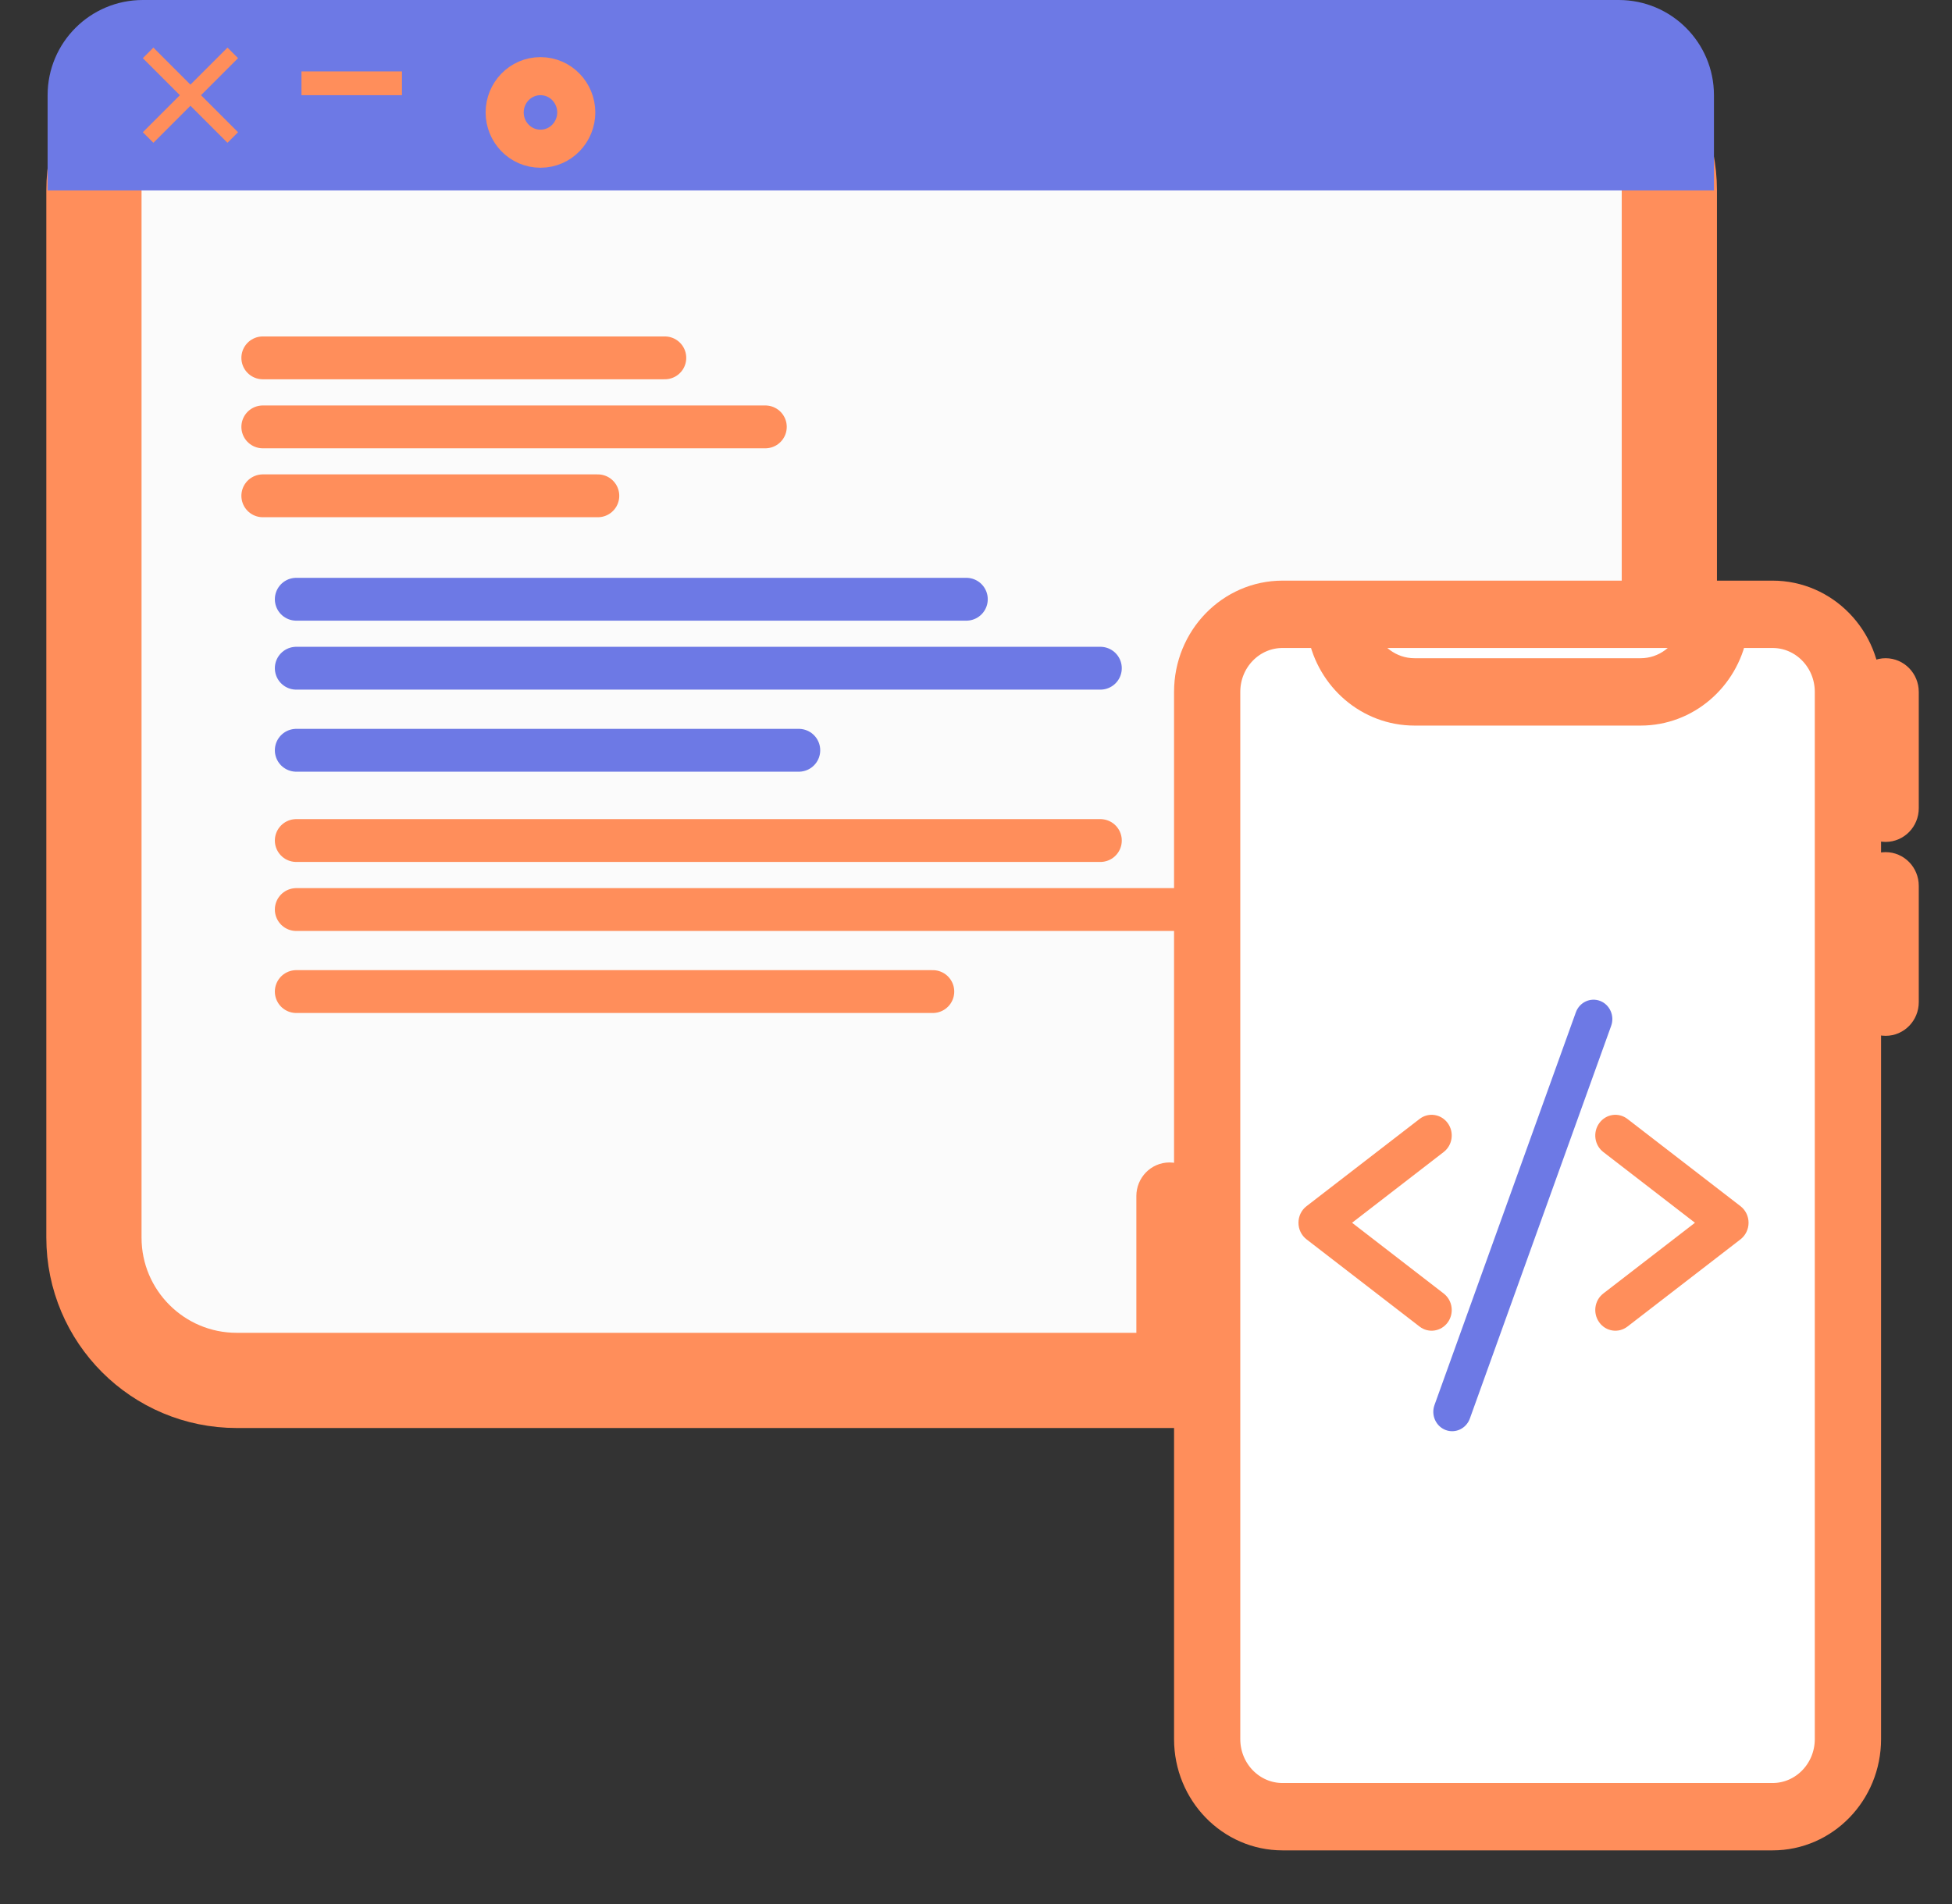
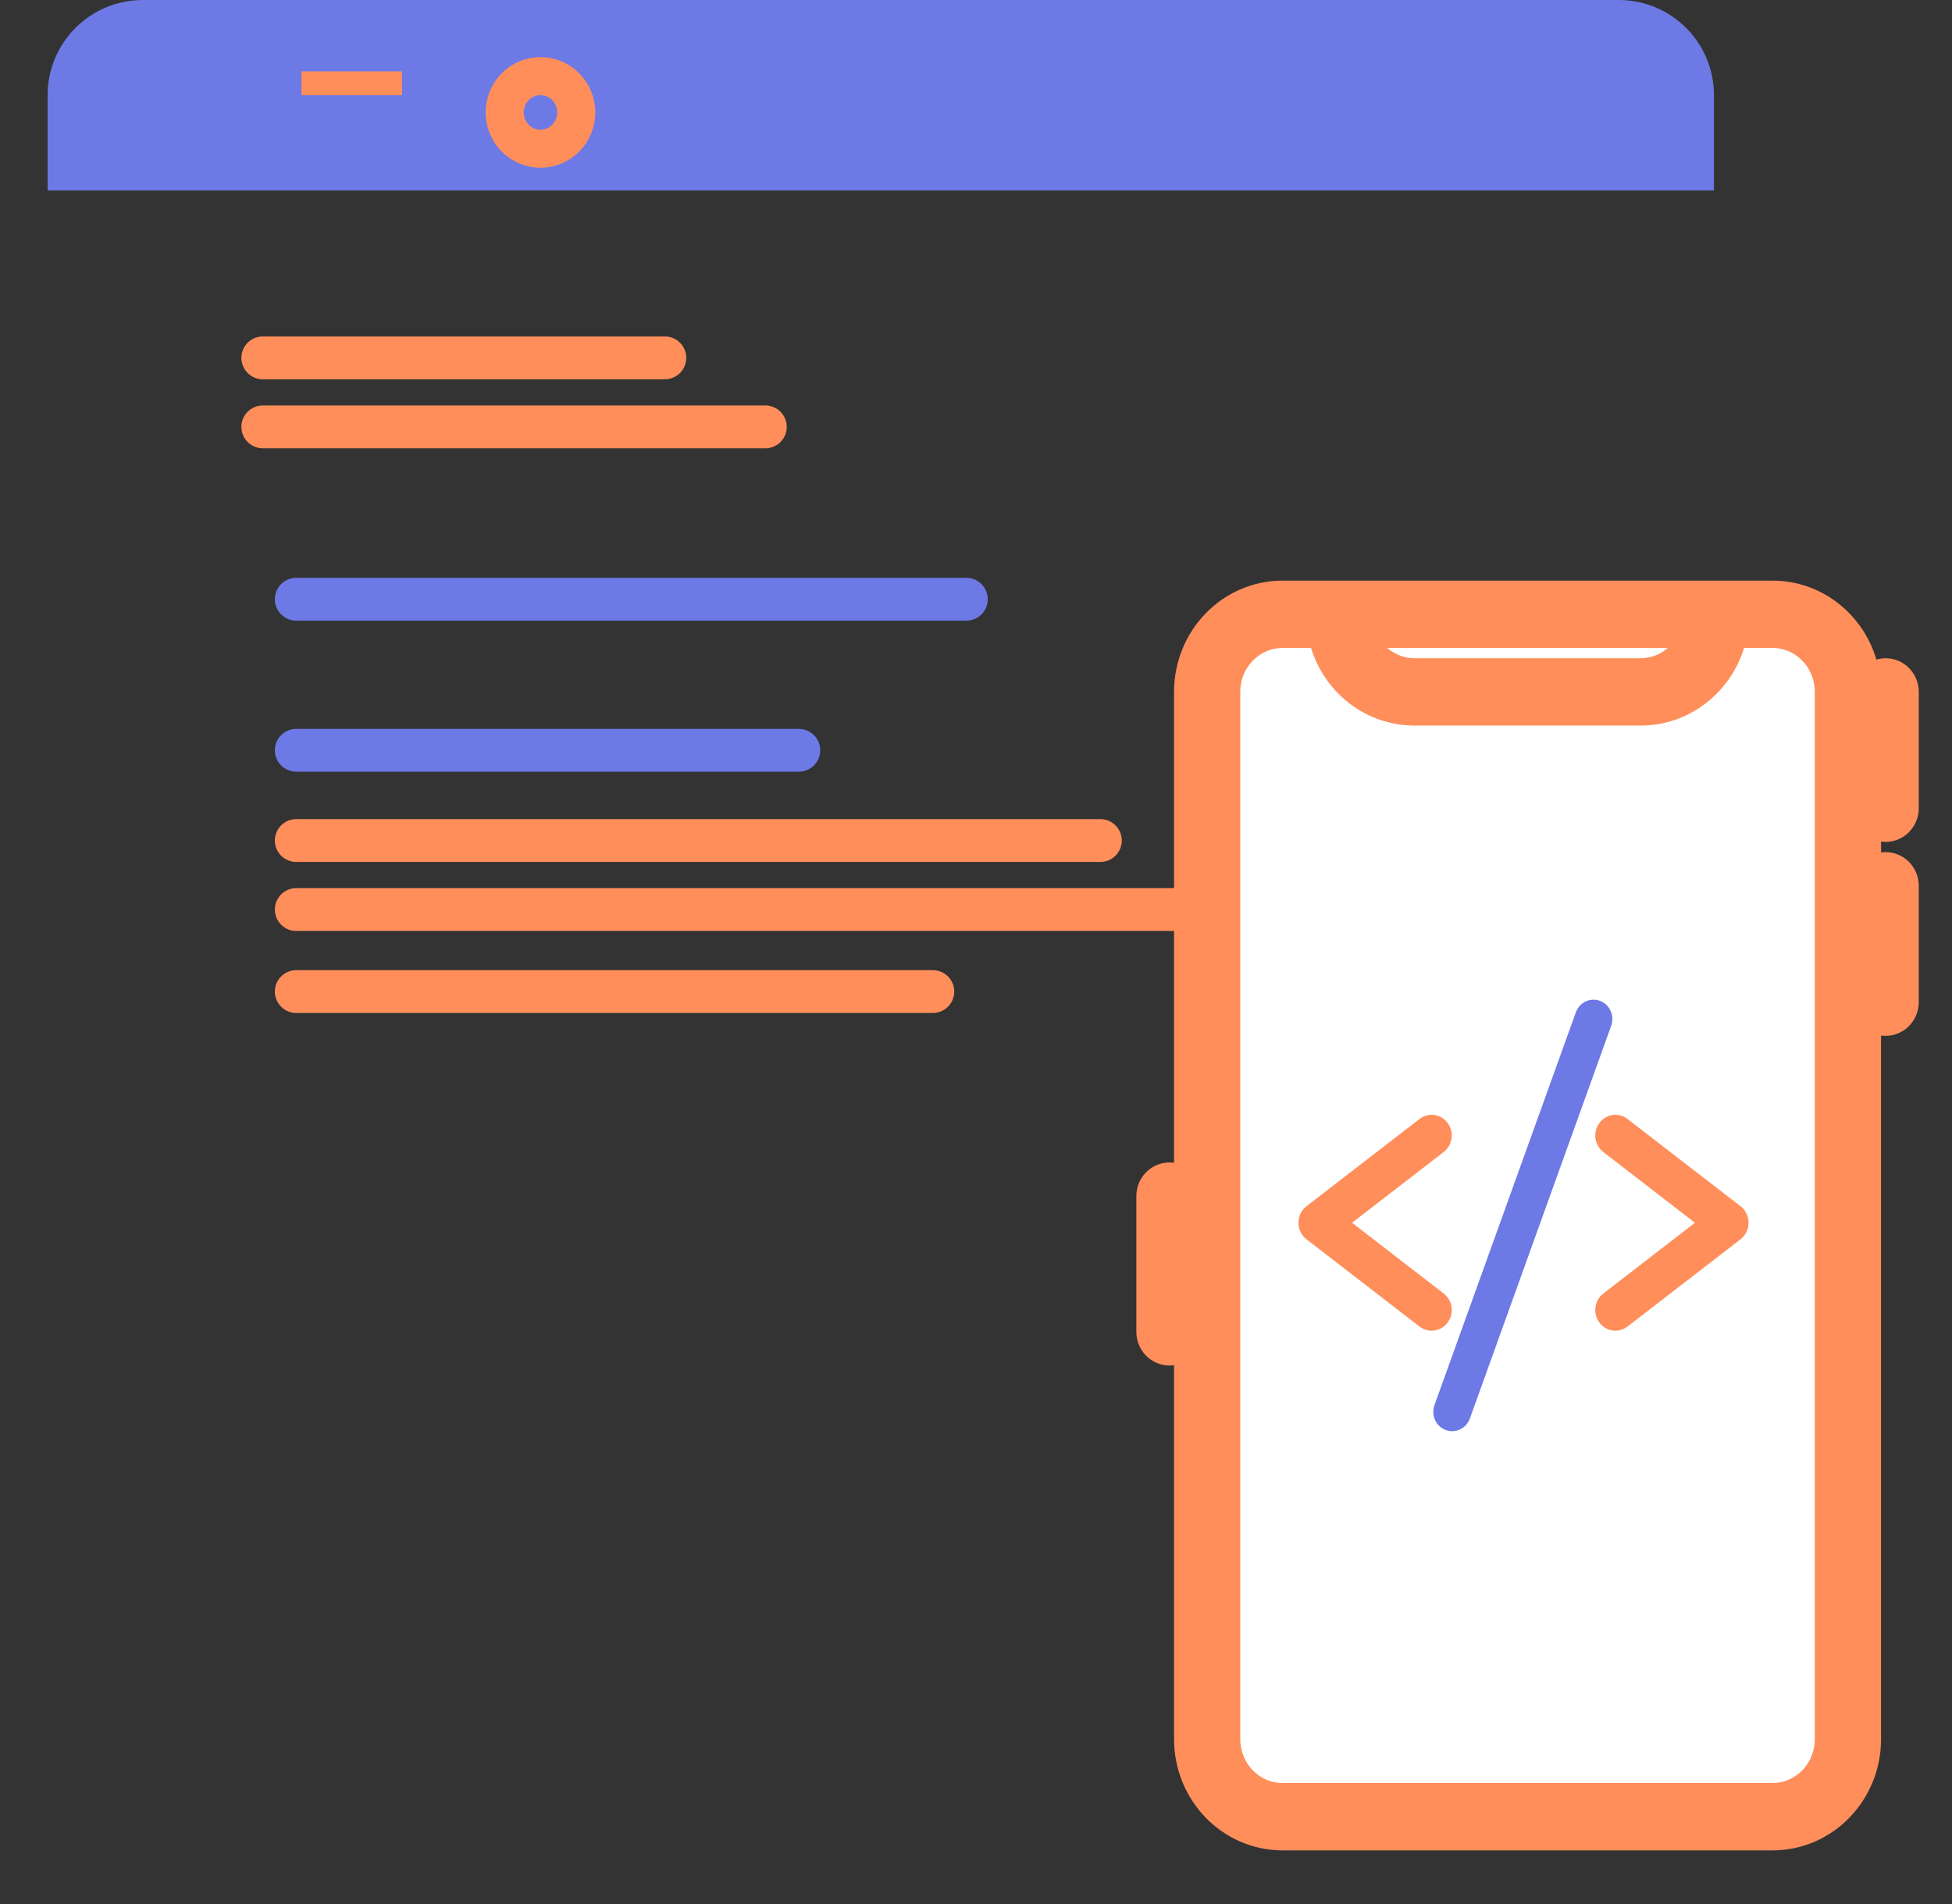
<svg xmlns="http://www.w3.org/2000/svg" width="41" height="40" viewBox="0 0 41 40" fill="none">
  <rect x="0" y="0" width="41" height="40" fill="#333333" stroke="none" />
-   <path d="M32.063 1H4.973C3.316 1 1.973 2.343 1.973 4V26C1.973 27.657 3.316 29 4.973 29H32.063C33.72 29 35.063 27.657 35.063 26V4C35.063 2.343 33.72 1 32.063 1Z" fill="#FBFBFB" stroke="#FF8E5B" stroke-width="2" />
  <path d="M5.52 7.518H13.964" stroke="#FF8E5B" stroke-width="0.9" stroke-linecap="round" stroke-linejoin="round" />
  <path d="M6.223 12.589H20.297" stroke="#6D79E5" stroke-width="0.9" stroke-linecap="round" stroke-linejoin="round" />
  <path d="M6.223 17.658H23.112" stroke="#FF8E5B" stroke-width="0.9" stroke-linecap="round" stroke-linejoin="round" />
  <path d="M5.52 8.968H16.075" stroke="#FF8E5B" stroke-width="0.9" stroke-linecap="round" stroke-linejoin="round" />
-   <path d="M6.223 14.038H23.112" stroke="#6D79E5" stroke-width="0.9" stroke-linecap="round" stroke-linejoin="round" />
  <path d="M6.223 19.108H27.334" stroke="#FF8E5B" stroke-width="0.9" stroke-linecap="round" stroke-linejoin="round" />
-   <path d="M5.52 10.416H12.557" stroke="#FF8E5B" stroke-width="0.9" stroke-linecap="round" stroke-linejoin="round" />
  <path d="M6.223 15.762H16.778" stroke="#6D79E5" stroke-width="0.9" stroke-linecap="round" stroke-linejoin="round" />
  <path d="M6.223 20.831H19.593" stroke="#FF8E5B" stroke-width="0.9" stroke-linecap="round" stroke-linejoin="round" />
  <path d="M1 2C1 0.895 1.895 0 3 0H34C35.105 0 36 0.895 36 2V4H1V2Z" fill="#6D79E5" />
-   <path d="M4 1.778L4.778 1L5 1.222L4.222 2L5 2.778L4.778 3L4 2.222L3.222 3L3 2.778L3.778 2L3 1.222L3.222 1L4 1.778Z" fill="#FF8E5B" />
  <line x1="6.332" y1="1.75" x2="8.443" y2="1.75" stroke="#FF8E5B" stroke-width="0.5" />
  <path d="M11.352 3.124C11.778 3.124 12.104 2.772 12.104 2.362C12.104 1.952 11.778 1.6 11.352 1.6C10.926 1.6 10.6 1.952 10.6 2.362C10.6 2.772 10.926 3.124 11.352 3.124Z" stroke="#FF8E5B" stroke-width="0.8" />
  <path d="M38.813 14.535V36.535C38.813 37.435 38.104 38.165 37.229 38.165H26.938C26.063 38.165 25.354 37.435 25.354 36.535V14.535C25.354 13.635 26.063 12.905 26.938 12.905H28.125H36.042H37.229C38.104 12.905 38.813 13.635 38.813 14.535Z" fill="white" />
  <path fill-rule="evenodd" clip-rule="evenodd" d="M26.939 13.313C26.283 13.313 25.751 13.86 25.751 14.535V36.535C25.751 37.211 26.283 37.758 26.939 37.758H37.231C37.886 37.758 38.418 37.211 38.418 36.535V14.535C38.418 13.86 37.886 13.313 37.231 13.313H36.399C36.216 14.243 35.417 14.943 34.46 14.943H29.71C28.752 14.943 27.953 14.243 27.77 13.313H26.939ZM28.59 13.313C28.753 13.788 29.193 14.128 29.71 14.128H34.46C34.977 14.128 35.417 13.788 35.58 13.313H28.59ZM24.96 14.535C24.96 13.41 25.846 12.498 26.939 12.498H37.231C38.324 12.498 39.21 13.41 39.21 14.535C39.21 14.31 39.387 14.128 39.606 14.128C39.824 14.128 40.002 14.31 40.002 14.535V16.98C40.002 17.205 39.824 17.387 39.606 17.387C39.387 17.387 39.21 17.205 39.21 16.98V18.609C39.21 18.384 39.387 18.202 39.606 18.202C39.824 18.202 40.002 18.384 40.002 18.609V21.054C40.002 21.279 39.824 21.461 39.606 21.461C39.387 21.461 39.21 21.279 39.21 21.054V36.535C39.21 37.661 38.324 38.573 37.231 38.573H26.939C25.846 38.573 24.96 37.661 24.96 36.535V27.98C24.96 28.205 24.782 28.387 24.564 28.387C24.345 28.387 24.168 28.205 24.168 27.98V25.128C24.168 24.903 24.345 24.721 24.564 24.721C24.782 24.721 24.96 24.903 24.96 25.128V14.535Z" fill="#FF8E5B" stroke="#FF8E5B" stroke-width="0.6" stroke-linecap="round" stroke-linejoin="round" />
  <path fill-rule="evenodd" clip-rule="evenodd" d="M33.592 23.594C33.452 23.786 33.489 24.058 33.676 24.202L35.601 25.688L33.676 27.174C33.489 27.318 33.452 27.59 33.592 27.782C33.731 27.974 33.996 28.013 34.183 27.869L36.558 26.036C36.664 25.953 36.727 25.825 36.727 25.688C36.727 25.551 36.664 25.422 36.558 25.34L34.183 23.507C33.996 23.363 33.731 23.402 33.592 23.594ZM30.408 23.594C30.268 23.402 30.003 23.363 29.817 23.507L27.442 25.34C27.335 25.422 27.273 25.551 27.273 25.688C27.273 25.825 27.335 25.953 27.442 26.036L29.817 27.869C30.003 28.013 30.268 27.974 30.408 27.782C30.548 27.59 30.51 27.318 30.323 27.174L28.399 25.688L30.323 24.202C30.51 24.058 30.548 23.786 30.408 23.594Z" fill="#FF8E5B" />
  <path fill-rule="evenodd" clip-rule="evenodd" d="M33.608 21.027C33.813 21.106 33.917 21.34 33.841 21.551L30.873 29.801C30.797 30.012 30.569 30.12 30.364 30.042C30.159 29.964 30.054 29.729 30.13 29.518L33.099 21.268C33.175 21.057 33.403 20.949 33.608 21.027Z" fill="#6D79E5" />
</svg>